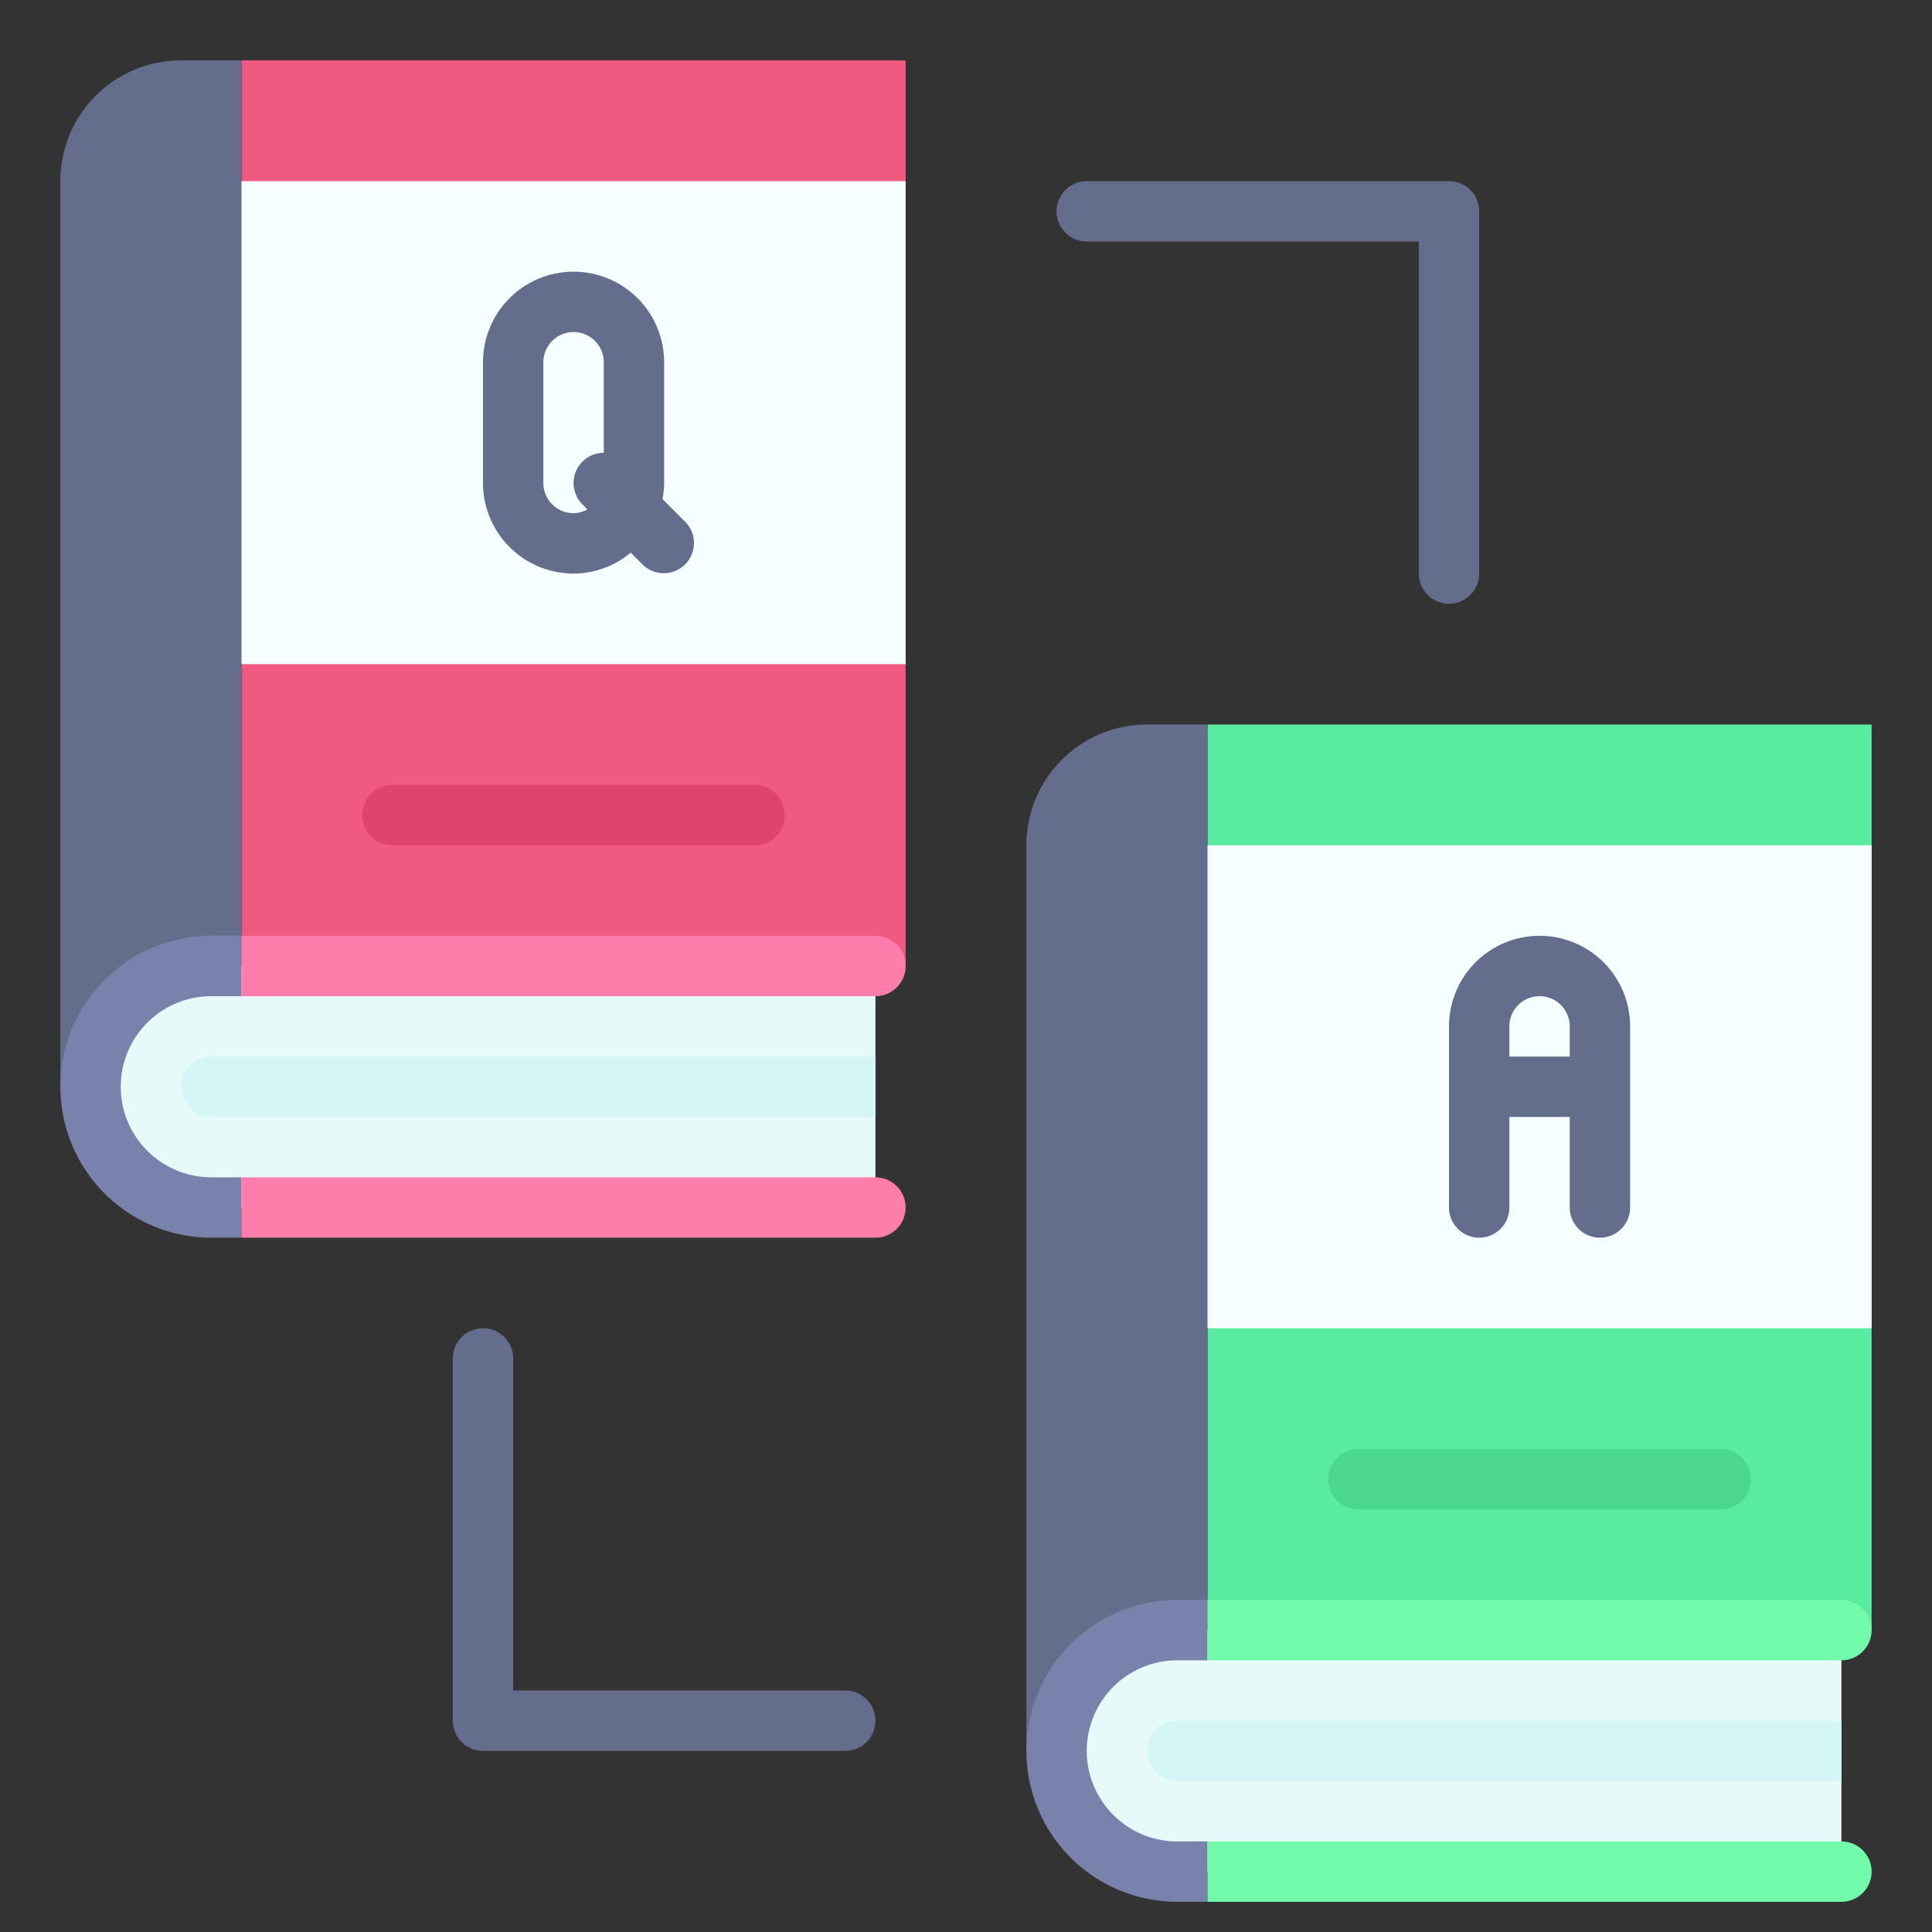
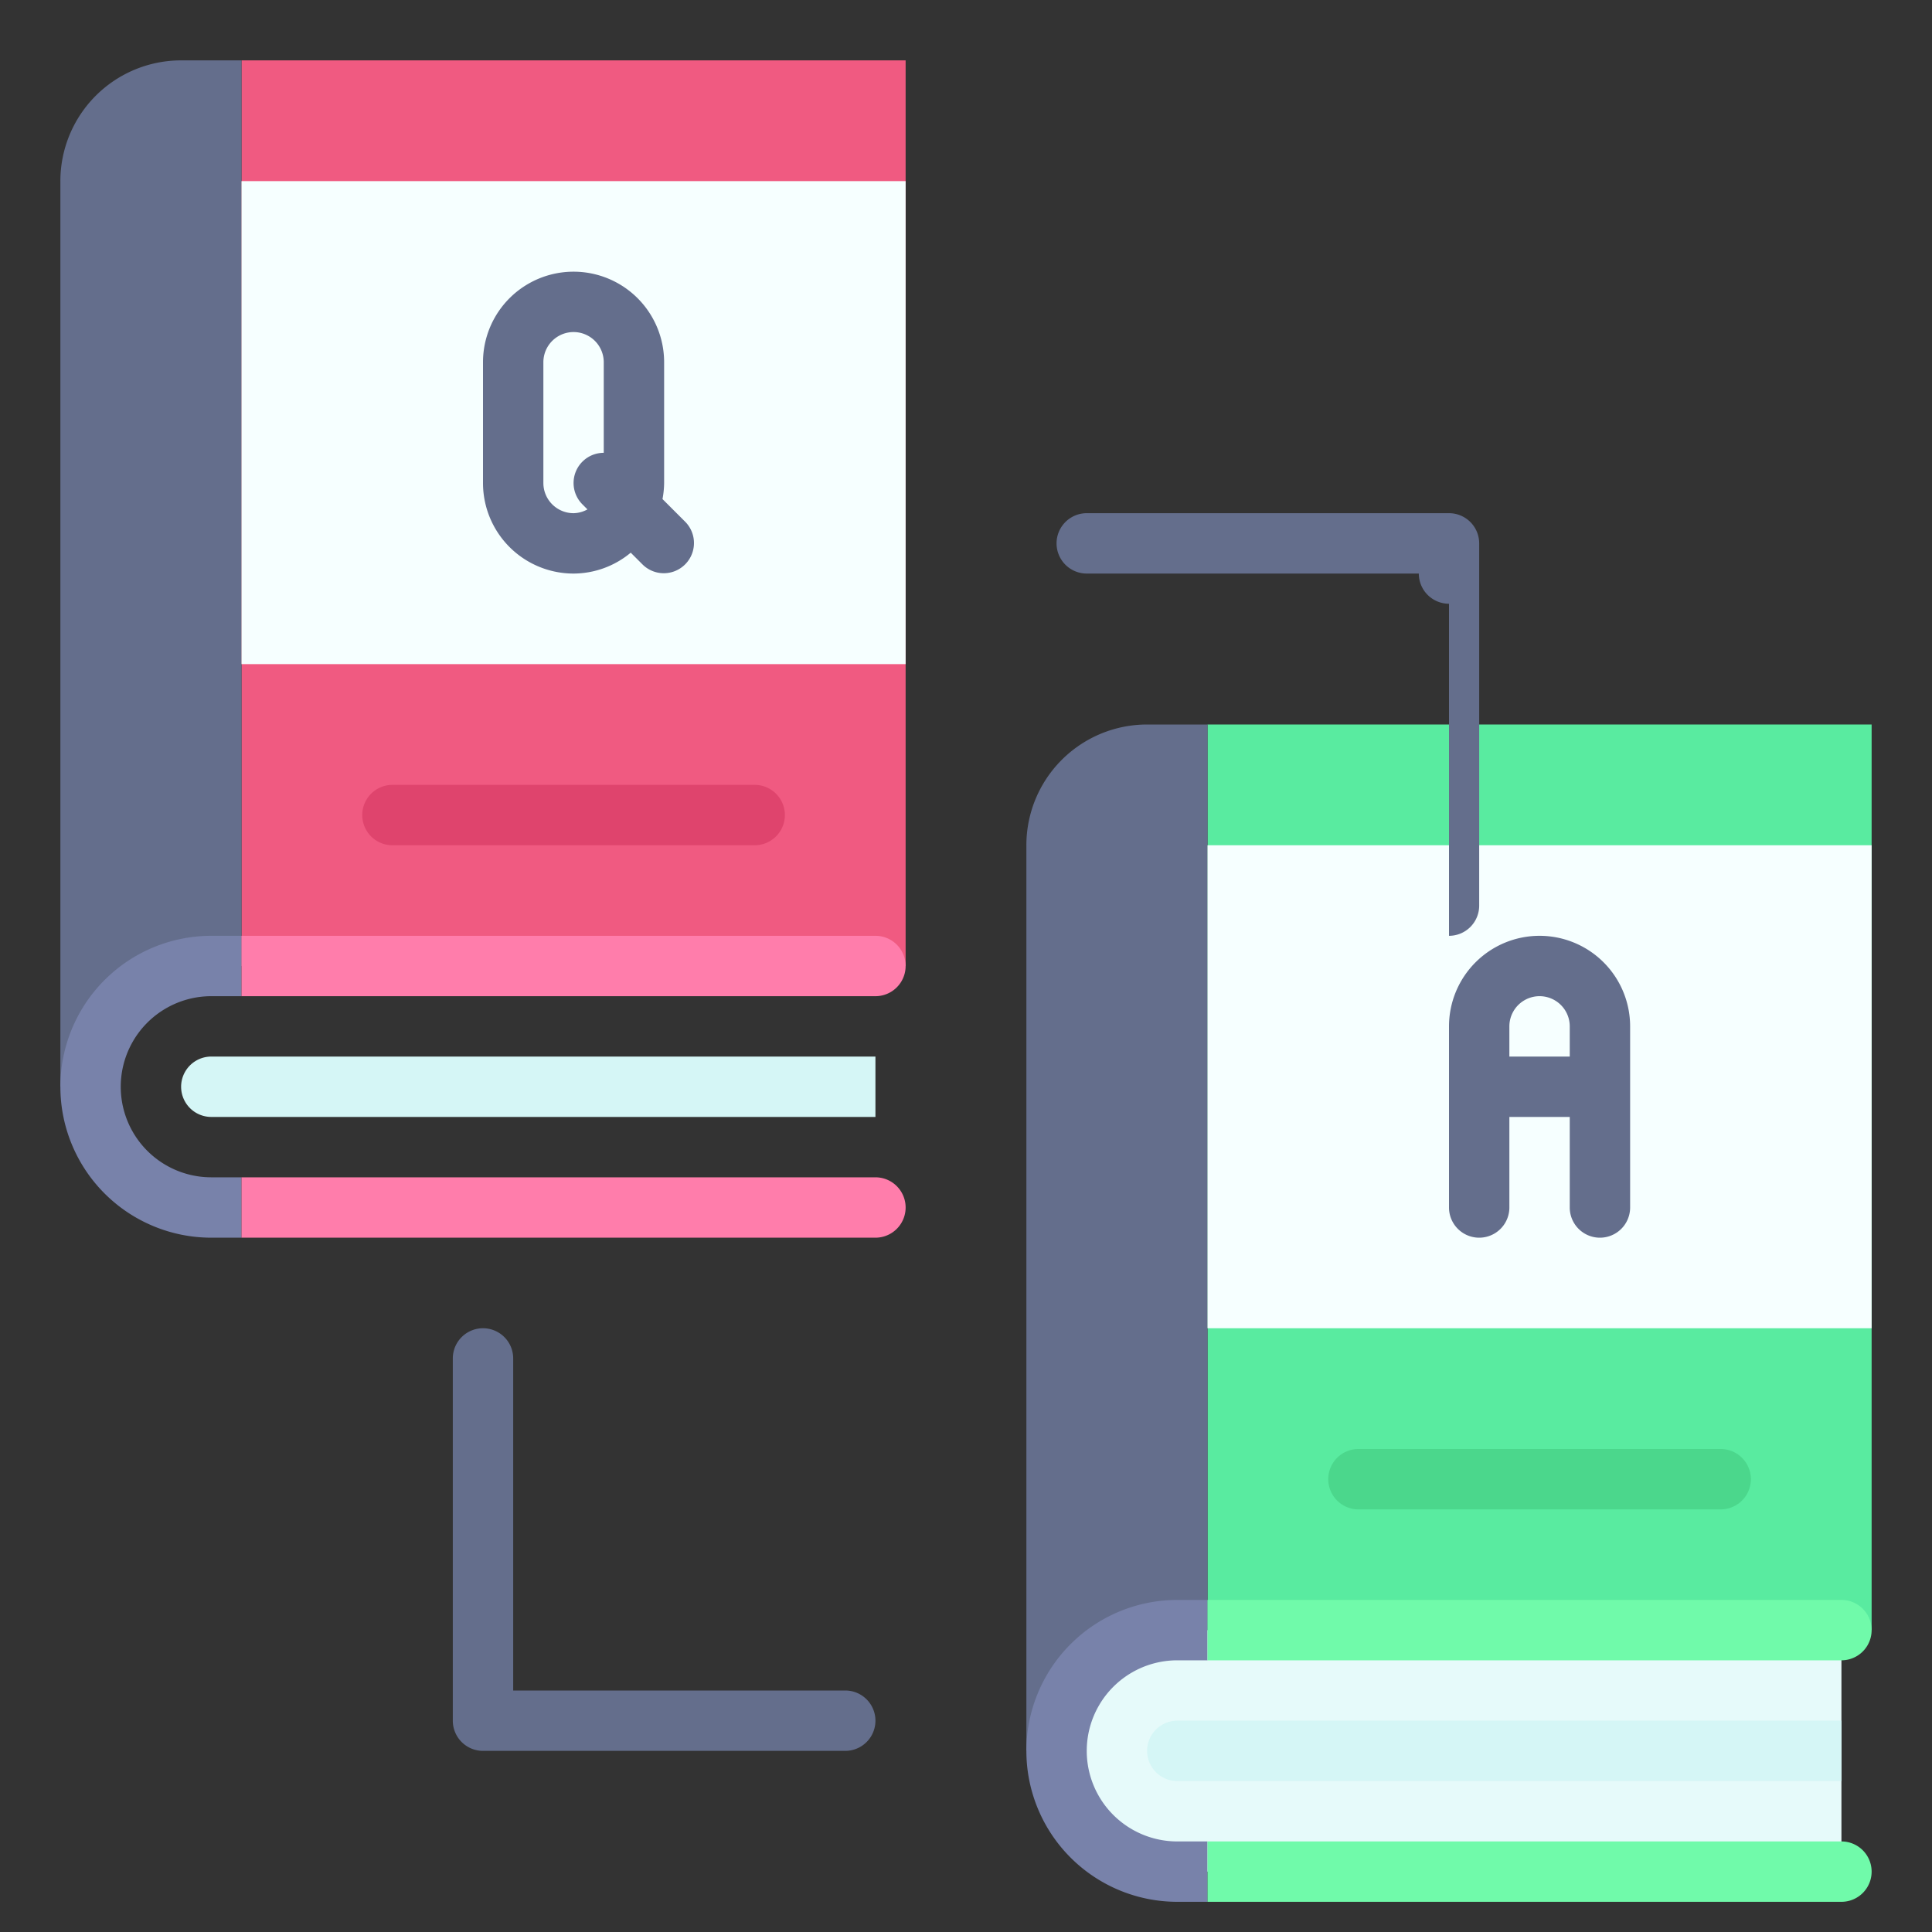
<svg xmlns="http://www.w3.org/2000/svg" id="Flat" height="512" viewBox="0 0 64 64" width="512">
  <rect x="0" y="0" width="64" height="64" fill="#333333" stroke="none" />
  <path d="m40 24h22v30h-22z" fill="#59eba0" />
  <path d="m38 24a4 4 0 0 0 -4 4v30l4-4h2v-30z" fill="#646e8c" />
  <path d="m61 54h-22a4 4 0 0 0 -4 4 4 4 0 0 0 4 4h22z" fill="#e6fafa" />
  <path d="m61 59v-2h-22a1 1 0 0 0 0 2z" fill="#d5f6f6" />
  <path d="m40 28h22v16h-22z" fill="#f6ffff" />
  <path d="m57 50h-12a1 1 0 0 1 0-2h12a1 1 0 0 1 0 2z" fill="#4bd78c" />
  <path d="m39 61a3 3 0 0 1 0-6h1v-2h-1a5 5 0 0 0 0 10h1v-2z" fill="#7882aa" />
  <path d="m61 55a1 1 0 0 0 0-2h-21v2z" fill="#70faaa" />
  <path d="m61 61h-21v2h21a1 1 0 0 0 0-2z" fill="#70faaa" />
  <g fill="#646e8c">
    <path d="m51 31a3 3 0 0 0 -3 3v6a1 1 0 0 0 2 0v-3h2v3a1 1 0 0 0 2 0v-6a3 3 0 0 0 -3-3zm-1 4v-1a1 1 0 0 1 2 0v1z" />
-     <path d="m48 20a1 1 0 0 1 -1-1v-11h-11a1 1 0 0 1 0-2h12a1 1 0 0 1 1 1v12a1 1 0 0 1 -1 1z" />
+     <path d="m48 20a1 1 0 0 1 -1-1h-11a1 1 0 0 1 0-2h12a1 1 0 0 1 1 1v12a1 1 0 0 1 -1 1z" />
    <path d="m28 58h-12a1 1 0 0 1 -1-1v-12a1 1 0 0 1 2 0v11h11a1 1 0 0 1 0 2z" />
  </g>
  <path d="m8 2h22v30h-22z" fill="#f05a81" />
  <path d="m6 2a4 4 0 0 0 -4 4v30l4-4h2v-30z" fill="#646e8c" />
-   <path d="m29 32h-22a4 4 0 0 0 -4 4 4 4 0 0 0 4 4h22z" fill="#e6fafa" />
  <path d="m29 37v-2h-22a1 1 0 0 0 0 2z" fill="#d5f6f6" />
  <path d="m8 6h22v16h-22z" fill="#f6ffff" />
  <path d="m25 28h-12a1 1 0 0 1 0-2h12a1 1 0 0 1 0 2z" fill="#df446d" />
  <path d="m22.707 17.293-.761-.761a3.008 3.008 0 0 0 .054-.532v-4a3 3 0 0 0 -6 0v4a3 3 0 0 0 3 3 2.972 2.972 0 0 0 1.894-.692l.4.4a1 1 0 0 0 1.414-1.414zm-3.707-.293a1 1 0 0 1 -1-1v-4a1 1 0 0 1 2 0v3a1 1 0 0 0 -.707 1.707l.167.167a.977.977 0 0 1 -.46.126z" fill="#646e8c" />
  <path d="m7 39a3 3 0 0 1 0-6h1v-2h-1a5 5 0 0 0 0 10h1v-2z" fill="#7882aa" />
  <path d="m29 33a1 1 0 0 0 0-2h-21v2z" fill="#ff7dab" />
  <path d="m29 39h-21v2h21a1 1 0 0 0 0-2z" fill="#ff7dab" />
</svg>